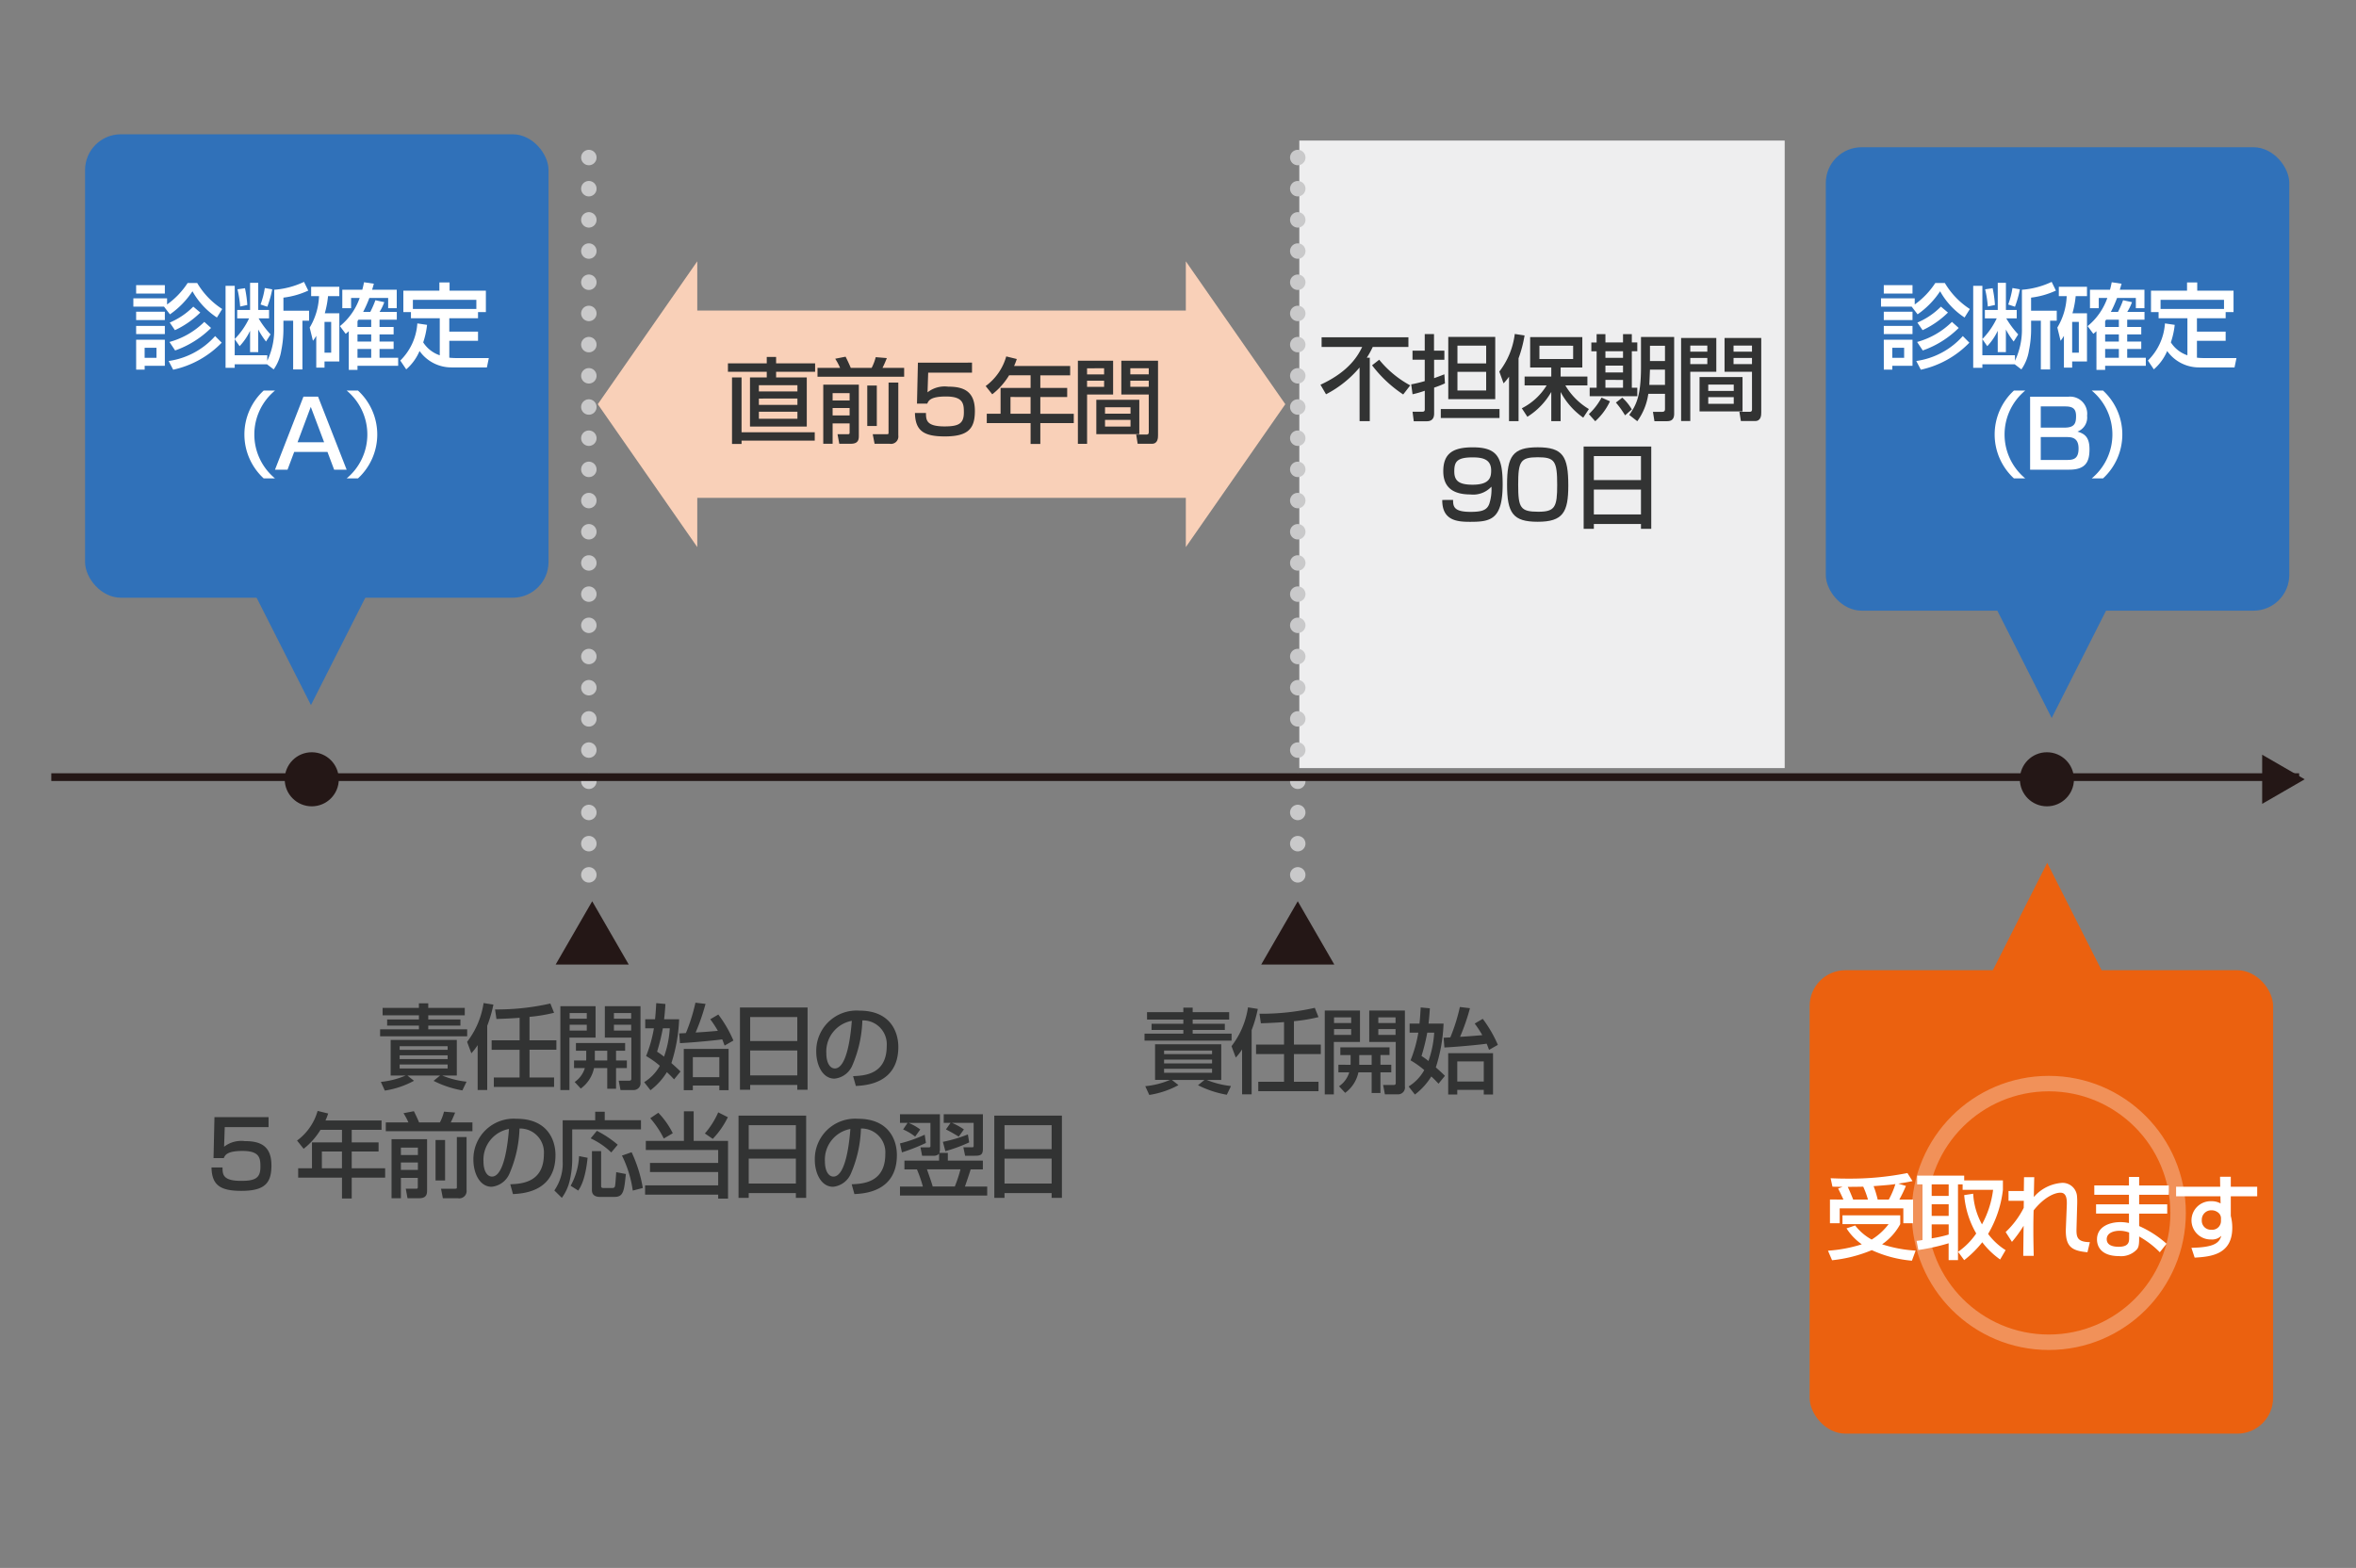
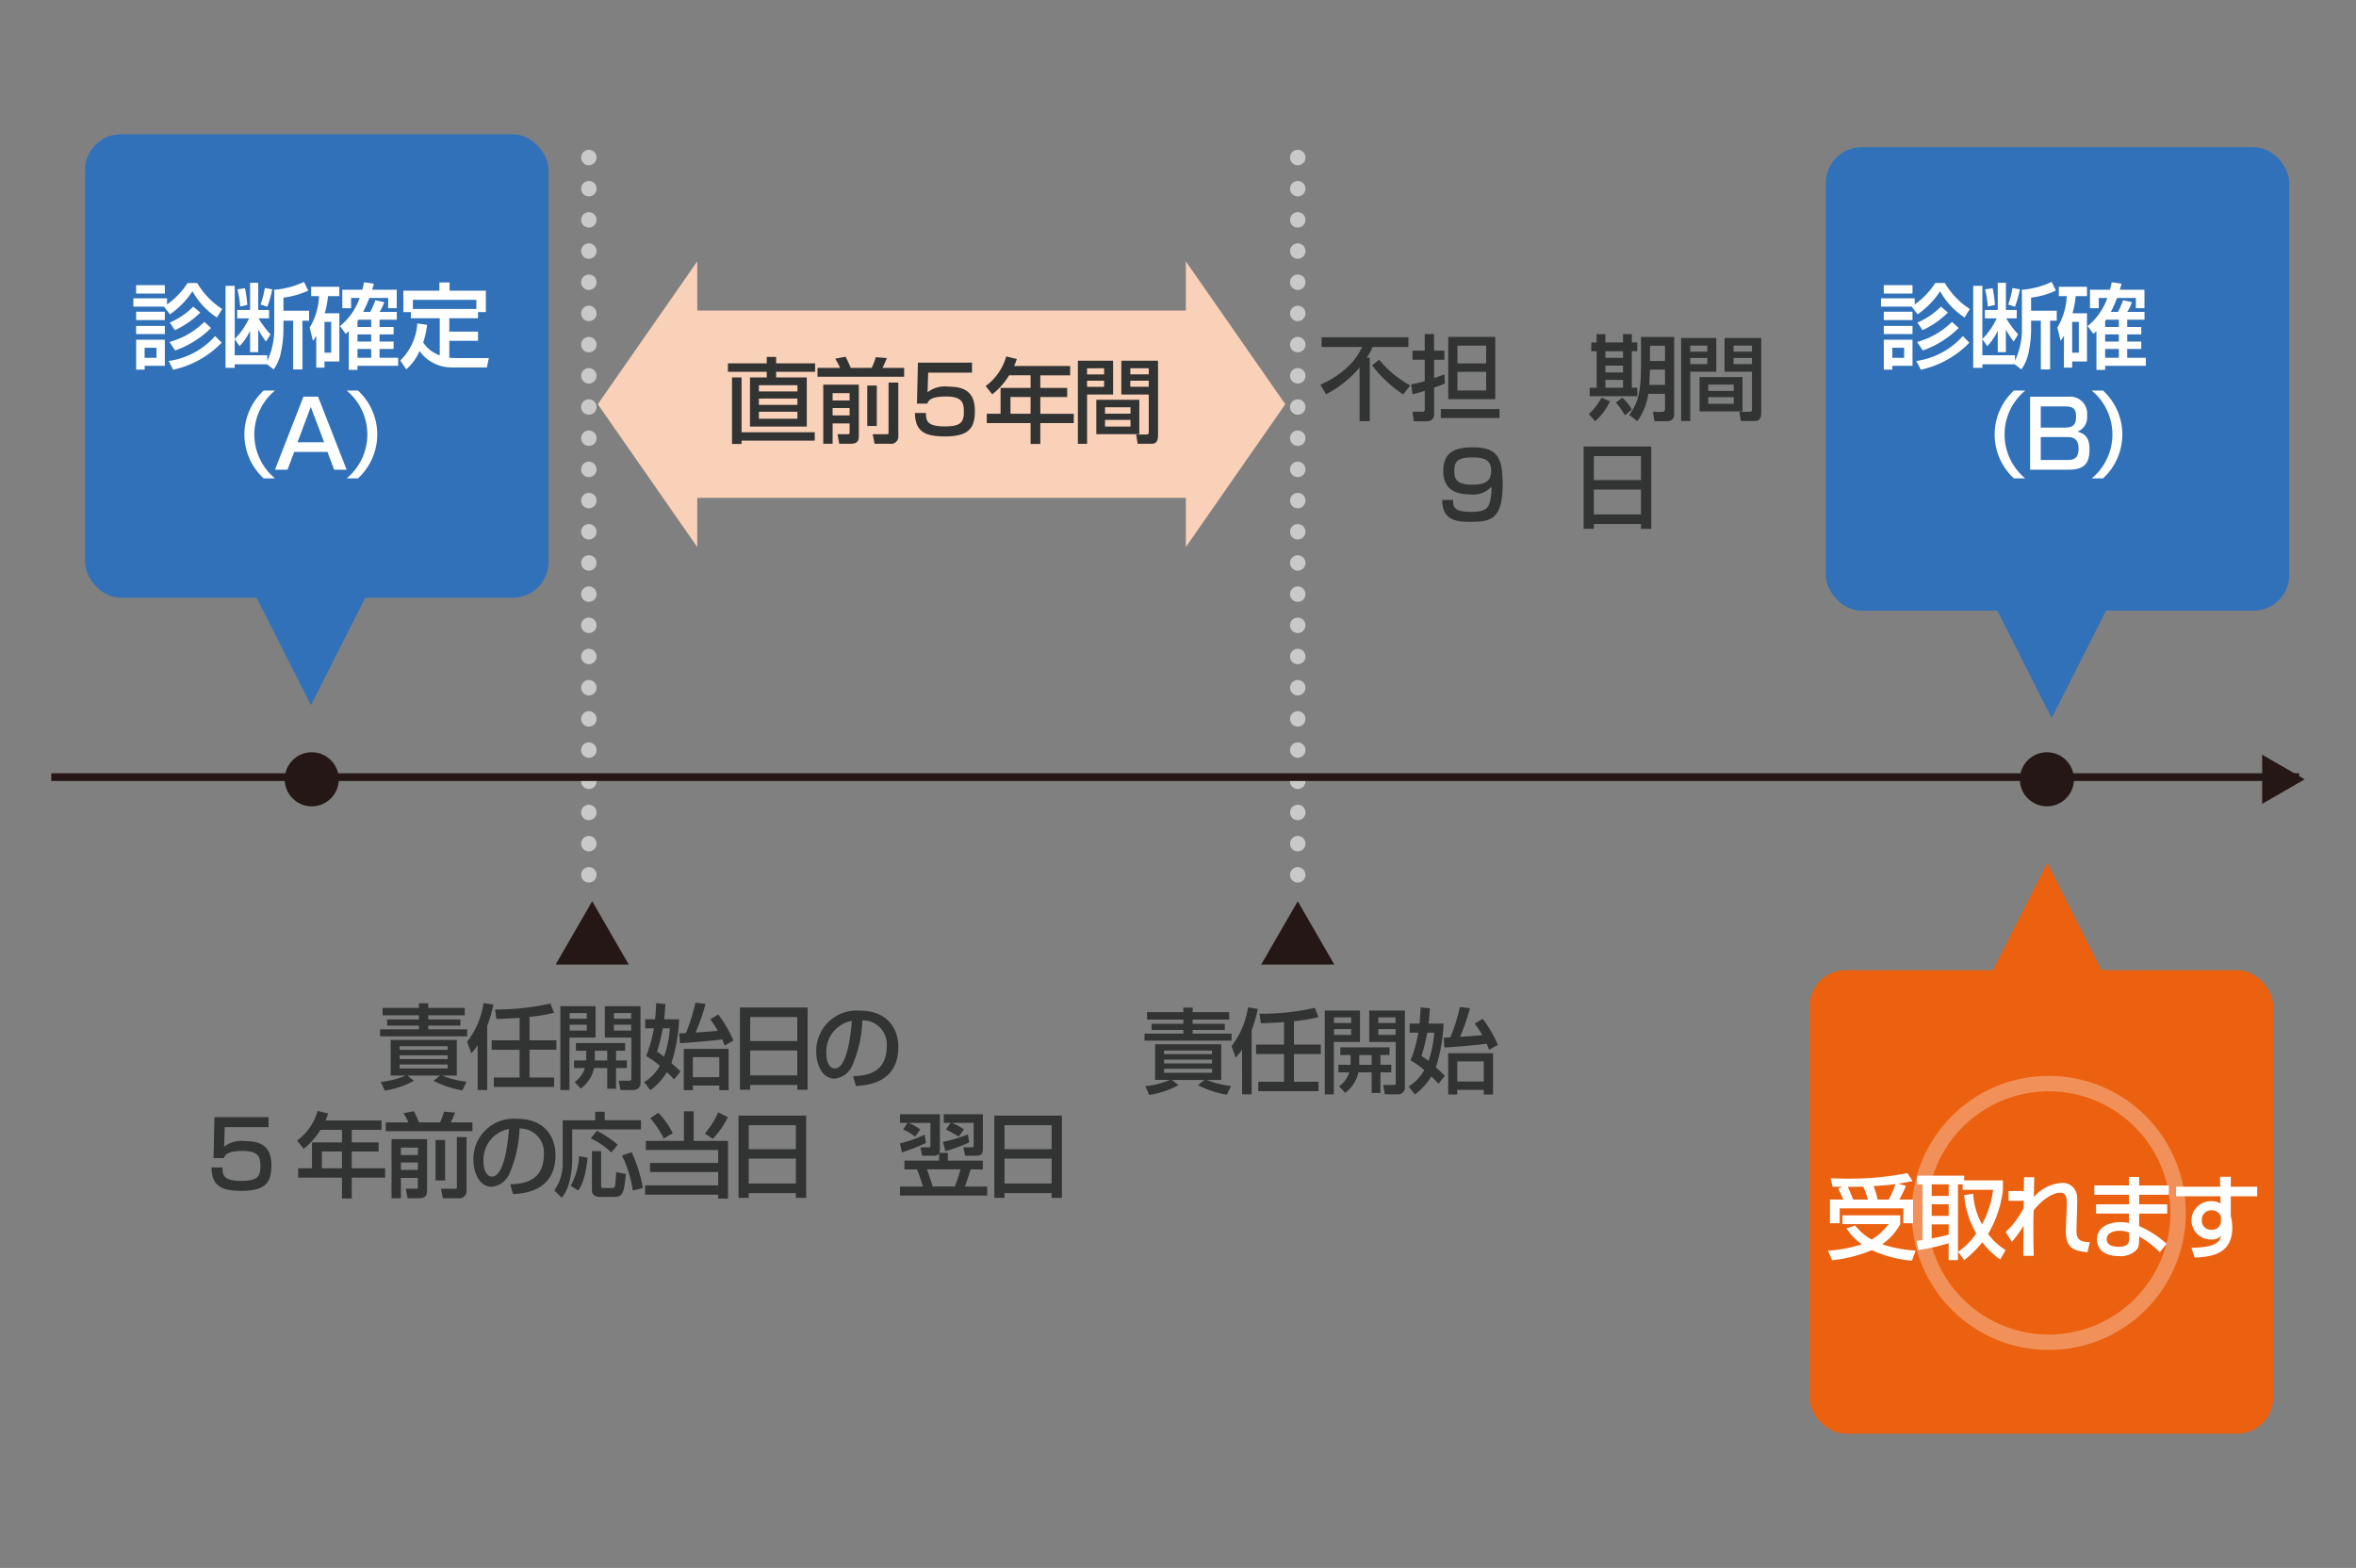
<svg xmlns="http://www.w3.org/2000/svg" viewBox="0 0 305 203">
  <rect x="0" y="0" width="305" height="203" fill="#808080" stroke="none" />
  <defs>
    <style>.cls-1,.cls-7,.cls-8,.cls-9{fill:none;}.cls-2{fill:#323333;}.cls-3{fill:#241716;}.cls-4{fill:#eeeeef;}.cls-5{fill:#3071b9;}.cls-6{fill:#eb610f;}.cls-7{stroke:#f19159;stroke-miterlimit:10;}.cls-7,.cls-8,.cls-9{stroke-width:2px;}.cls-8,.cls-9{stroke:#c9c9ca;stroke-linecap:round;stroke-linejoin:round;}.cls-9{stroke-dasharray:0 4.038;}.cls-10{fill:#fff;}.cls-11{fill:#f9d0b8;}</style>
  </defs>
  <g id="透明背景">
    <rect class="cls-1" width="305" height="203" />
  </g>
  <g id="レイヤー_3" data-name="レイヤー 3">
    <path class="cls-2" d="M49.53,130.488h4.7V129.9h1.211v.588h4.725v.96H55.443v.539h4.162v.8H55.443v.479H60.48v.9H49.207v-.9h5.025v-.479H50.118v-.8h4.114v-.539h-4.7Zm-.227,9.583a10.66,10.66,0,0,0,3.2-.817H50.574v-4.617h8.563v4.617H57.254a11.66,11.66,0,0,0,3.142.792l-.539,1.128a13.244,13.244,0,0,1-3.73-1.236l.839-.684H52.745l.851.672a11.522,11.522,0,0,1-3.778,1.272Zm2.434-4.617v.466H57.95v-.466Zm0,1.174v.492H57.95v-.492Zm0,1.188v.516H57.95v-.516Z" />
    <path class="cls-2" d="M61.835,135.309a7.09,7.09,0,0,1-.815,1.056l-.552-1.476a10.829,10.829,0,0,0,2.135-5.025l1.271.2a16.825,16.825,0,0,1-.8,2.747v8.311H61.835Zm5.433-3.538c-.732.06-1.56.108-3,.155l-.18-1.234a31.379,31.379,0,0,0,7.16-.768l.479,1.2a20.982,20.982,0,0,1-3.178.527v3.035h3.478v1.223H68.551V139.5h3.178v1.223h-7.8V139.5h3.334v-3.586H63.646v-1.223h3.622Z" />
    <path class="cls-2" d="M72.544,130.272H77.1v4.066H73.719v6.788H72.544Zm1.2.887v.732h2.219v-.732Zm0,1.511v.756h2.219v-.756Zm2.135,4.629a1.347,1.347,0,0,0,.012-.214v-1.044H74.559v-1h6.368v1H79.752V137.3h1.4v.985h-1.4v2.674H78.613v-2.674H76.9a4.388,4.388,0,0,1-1.714,2.65l-.792-.851a3.358,3.358,0,0,0,1.319-1.8h-1.4V137.3Zm2.735,0v-1.258H77.006V137.3Zm-.312-7.027h4.617v9.834a.888.888,0,0,1-.9,1.02H80.328l-.228-1.211h1.343c.2,0,.288-.073.288-.241v-5.336H78.3Zm1.175.887v.732h2.231v-.732Zm0,1.511v.756h2.231v-.756Z" />
    <path class="cls-2" d="M84.8,131.963c.048-.468.095-.96.156-2.087l1.187.108c-.036.636-.084,1.224-.168,1.979h1.943a21.049,21.049,0,0,1-1,5.672c.66.588.888.805,1.176,1.092l-.828,1.02c-.288-.3-.54-.577-.935-.936a8.567,8.567,0,0,1-2.123,2.339l-.816-1.044a5.793,5.793,0,0,0,2.027-2.122,11.424,11.424,0,0,0-1.775-1.259,17.213,17.213,0,0,0,1.008-3.587H83.529v-1.175Zm1.007,1.175a25.726,25.726,0,0,1-.744,3.023,8.63,8.63,0,0,1,.9.647,13.311,13.311,0,0,0,.744-3.67Zm2.123.659c.18-.011.7-.035.863-.046a23.238,23.238,0,0,0,1.236-3.934l1.307.155a27.226,27.226,0,0,1-1.283,3.706c1.007-.06,1.187-.072,2.878-.217a13.744,13.744,0,0,0-.983-1.5l1.043-.611a16,16,0,0,1,1.955,3.369l-1.139.649c-.1-.252-.168-.481-.312-.805-1,.156-4.246.444-5.469.492Zm6.392,2v5.349h-1.2v-.6h-3.43v.6H88.519V135.8Zm-4.629,1.067v2.6h3.43v-2.6Z" />
    <path class="cls-2" d="M95.792,130.44h8.754v10.65h-1.331v-.624h-6.1v.624H95.792Zm7.423,1.235h-6.1v3.107h6.1Zm0,4.329h-6.1v3.227h6.1Z" />
    <path class="cls-2" d="M110.439,139.327c1.428-.06,4.354-.192,4.354-3.91a3.088,3.088,0,0,0-3.154-3.31,15.876,15.876,0,0,1-1.307,5.853,2.815,2.815,0,0,1-2.3,1.691c-1.571,0-2.362-1.8-2.362-3.479a5.218,5.218,0,0,1,5.6-5.324c3.982,0,5.025,2.735,5.025,4.7,0,4.762-4.257,4.989-5.5,5.049Zm-3.465-2.975c0,1.3.5,1.98,1.1,1.98,1.607,0,2.075-4.486,2.2-6.165A4.037,4.037,0,0,0,106.974,136.352Z" />
    <path class="cls-2" d="M34.767,144.631v1.295H29.094l-.084,2.543a3.614,3.614,0,0,1,2.675-.731c1.895,0,3.454.516,3.454,3.142,0,2.231-.792,3.3-3.886,3.3-2.734,0-3.826-.731-3.874-3.034h1.427c.012.888.012,1.739,2.4,1.739,1.823,0,2.507-.347,2.507-1.81,0-1.115-.072-2.064-2.315-2.064-1.943,0-2.255.5-2.423.923H27.643l.12-5.3Z" />
    <path class="cls-2" d="M41.49,146.275a9.04,9.04,0,0,1-2.183,2.458l-.851-1.066a7.187,7.187,0,0,0,2.662-3.838l1.367.336a8.653,8.653,0,0,1-.348.9h7.257v1.212H45.532v1.631H49.01v1.175H45.532v2.171h4.329v1.211H45.532v2.7h-1.26v-2.7H38.6v-1.211h1.787v-3.346h3.886v-1.631Zm.179,2.806v2.171h2.6v-2.171Z" />
    <path class="cls-2" d="M49.944,145.315h2.927a8.259,8.259,0,0,0-.636-1.188l1.343-.263c.18.347.516,1.055.672,1.451h2.7a6.338,6.338,0,0,0,.528-1.391l1.439.12a13.59,13.59,0,0,1-.563,1.271h2.806v1.14H49.944Zm.744,2.172h4.6v6.548c0,.479,0,1.1-1.031,1.1h-1.5l-.228-1.234h1.271c.228,0,.288,0,.288-.24V152.5H51.9v2.637H50.688Zm1.211,1.091v.96h2.2v-.96Zm0,1.93v.959h2.2v-.959Zm4.486,2.327v-5.241H57.62v5.241Zm2.758-5.624H60.4v6.86a.952.952,0,0,1-1.115,1.066H57.332l-.24-1.234h1.823c.084,0,.228,0,.228-.133Z" />
    <path class="cls-2" d="M66.056,153.327c1.427-.06,4.354-.192,4.354-3.91a3.089,3.089,0,0,0-3.155-3.31,15.876,15.876,0,0,1-1.307,5.853,2.813,2.813,0,0,1-2.3,1.691c-1.571,0-2.362-1.8-2.362-3.479a5.218,5.218,0,0,1,5.6-5.324c3.982,0,5.026,2.735,5.026,4.7,0,4.762-4.258,4.989-5.505,5.049Zm-3.466-2.975c0,1.3.5,1.98,1.1,1.98,1.607,0,2.075-4.486,2.2-6.165A4.037,4.037,0,0,0,62.59,150.352Z" />
    <path class="cls-2" d="M77.053,143.936h1.235v1.1h4.69v1.187h-8.9v4.041a12.345,12.345,0,0,1-.312,2.543,6.159,6.159,0,0,1-1.032,2.279l-.971-.96a6.107,6.107,0,0,0,1.079-3.778V145.04h4.21Zm-.984,5.961c-.276,2.687-.851,3.718-1.211,4.246l-.983-.624a8.8,8.8,0,0,0,1.091-3.838Zm1.2-3.49a13.626,13.626,0,0,1,2.7,1.8l-.839,1a9.706,9.706,0,0,0-2.663-1.824Zm-.636,2.627H77.82v4.5c0,.276.144.276.372.276h1.044c.287,0,.347-.108.384-.263.047-.217.095-.924.155-1.788l1.247.24c-.227,2.218-.311,2.962-1.462,2.962H77.628c-.347,0-1-.108-1-.864Zm5.133.143a18.028,18.028,0,0,1,1.451,4.63l-1.3.336a14.84,14.84,0,0,0-1.4-4.534Z" />
    <path class="cls-2" d="M88.536,143.876H89.8v3.837h4.449v7.473H92.973v-.516H83.51v-1.2h9.463v-1.727H84.146v-1.175h8.827v-1.68H83.606v-1.176h4.93Zm-3.311.192a10.648,10.648,0,0,1,1.871,2.651l-1.163.684a12.291,12.291,0,0,0-1.751-2.627Zm9,.575a10.914,10.914,0,0,1-1.954,2.807l-1.02-.7a10.749,10.749,0,0,0,1.727-2.734Z" />
    <path class="cls-2" d="M95.607,144.44h8.755v10.65h-1.331v-.624H96.926v.624H95.607Zm7.424,1.235H96.926v3.107h6.105Zm0,4.329H96.926v3.227h6.105Z" />
-     <path class="cls-2" d="M110.256,153.327c1.427-.06,4.353-.192,4.353-3.91a3.089,3.089,0,0,0-3.154-3.31,15.856,15.856,0,0,1-1.308,5.853,2.811,2.811,0,0,1-2.3,1.691c-1.571,0-2.363-1.8-2.363-3.479a5.219,5.219,0,0,1,5.6-5.324c3.982,0,5.025,2.735,5.025,4.7,0,4.762-4.257,4.989-5.5,5.049Zm-3.466-2.975c0,1.3.5,1.98,1.1,1.98,1.607,0,2.075-4.486,2.195-6.165A4.037,4.037,0,0,0,106.79,150.352Z" />
    <path class="cls-2" d="M117.493,145.376h-.984V144.26h5.169v4.486a1.464,1.464,0,0,1-.072.515h1.1v1h4.533v1.14H125.66c-.2.648-.576,1.751-.743,2.219H127.8v1.163H116.509v-1.163h2.963a17.1,17.1,0,0,0-.768-2.219h-1.619v-1.14h4.485v-.911a.652.652,0,0,1-.287.216,1.034,1.034,0,0,1-.408.072h-1.5l-.215-1.091H120.2c.24,0,.252-.037.252-.241v-2.925h-2.83a6.706,6.706,0,0,1,1.511.851l-.66.924a6.732,6.732,0,0,0-1.559-.924Zm2.374,2.6a24.622,24.622,0,0,1-3.106,1.224l-.252-1.164a16.814,16.814,0,0,0,3.2-1.127Zm3.742,5.637a17.907,17.907,0,0,0,.732-2.219H120c.515,1.476.575,1.632.743,2.219Zm1.859-5.709a20.481,20.481,0,0,1-3.082,1.139l-.324-1.21a18.762,18.762,0,0,0,3.238-.96Zm-1.355-.743c-.432-.276-1.151-.684-1.655-.936l.6-.851h-.888V144.26h5.073v4.473c0,.805-.324.9-1.067.9H124.94l-.227-1.091h1.079c.18,0,.252,0,.252-.216v-2.95h-2.807a8.4,8.4,0,0,1,1.548.851Z" />
    <path class="cls-2" d="M128.717,144.44h8.755v10.65h-1.331v-.624h-6.1v.624h-1.32Zm7.424,1.235h-6.1v3.107h6.1Zm0,4.329h-6.1v3.227h6.1Z" />
    <path class="cls-2" d="M148.49,131.045h4.7v-.587H154.4v.587h4.725v.96H154.4v.54h4.162v.8H154.4v.481h5.037v.9H148.167v-.9h5.025v-.481h-4.114v-.8h4.114v-.54h-4.7Zm-.227,9.583a10.638,10.638,0,0,0,3.2-.815h-1.931V135.2H158.1v4.617h-1.883a11.663,11.663,0,0,0,3.142.791l-.539,1.128a13.239,13.239,0,0,1-3.73-1.235l.839-.684h-4.221l.851.672a11.551,11.551,0,0,1-3.778,1.271Zm2.434-4.617v.468h6.213v-.468Zm0,1.175v.492h6.213v-.492Zm0,1.188v.515h6.213v-.515Z" />
    <path class="cls-2" d="M160.795,135.868a6.913,6.913,0,0,1-.816,1.054l-.551-1.474a10.826,10.826,0,0,0,2.134-5.026l1.271.2a16.676,16.676,0,0,1-.8,2.747v8.311h-1.235Zm5.433-3.539c-.732.06-1.56.108-3,.156l-.179-1.234a31.486,31.486,0,0,0,7.159-.768l.48,1.2a20.934,20.934,0,0,1-3.178.528v3.034h3.478v1.223h-3.478v3.586h3.178v1.223h-7.795v-1.223h3.334v-3.586h-3.622v-1.223h3.622Z" />
    <path class="cls-2" d="M171.5,130.831h4.558V134.9h-3.383v6.788H171.5Zm1.2.886v.733h2.219v-.733Zm0,1.512v.756h2.219v-.756Zm2.135,4.629a1.378,1.378,0,0,0,.012-.216V136.6h-1.331V135.6h6.368v.994h-1.175v1.26h1.4v.984h-1.4v2.674h-1.139v-2.674h-1.716a4.39,4.39,0,0,1-1.714,2.651l-.792-.852a3.354,3.354,0,0,0,1.319-1.8h-1.4v-.984Zm2.735,0V136.6h-1.607v1.26Zm-.312-7.027h4.617v9.834a.888.888,0,0,1-.9,1.019h-1.691l-.228-1.211H180.4c.2,0,.288-.072.288-.24V134.9h-3.43Zm1.175.886v.733h2.231v-.733Zm0,1.512v.756h2.231v-.756Z" />
    <path class="cls-2" d="M183.761,132.521c.048-.468.095-.96.156-2.087l1.187.108c-.036.636-.084,1.224-.168,1.979h1.943a21.067,21.067,0,0,1-1,5.673c.66.588.888.8,1.176,1.092l-.828,1.019c-.288-.3-.54-.576-.935-.935a8.56,8.56,0,0,1-2.123,2.338l-.816-1.043a5.79,5.79,0,0,0,2.027-2.123,11.575,11.575,0,0,0-1.775-1.259,17.2,17.2,0,0,0,1.008-3.587h-1.128v-1.175Zm1.007,1.175a25.726,25.726,0,0,1-.744,3.023,8.478,8.478,0,0,1,.9.647,13.294,13.294,0,0,0,.743-3.67Zm2.123.66c.18-.012.7-.035.863-.048a23.2,23.2,0,0,0,1.236-3.933l1.307.155a27.269,27.269,0,0,1-1.283,3.707c1.007-.061,1.187-.072,2.878-.217a13.706,13.706,0,0,0-.983-1.5l1.043-.611a15.957,15.957,0,0,1,1.955,3.37l-1.139.647c-.1-.252-.168-.479-.312-.8-1,.156-4.246.443-5.469.492Zm6.392,2v5.349h-1.2v-.6h-3.43v.6h-1.175v-5.349Zm-4.629,1.067v2.6h3.43v-2.6Z" />
    <polygon class="cls-3" points="168.003 116.684 163.272 124.878 172.734 124.878 168.003 116.684" />
    <polygon class="cls-3" points="76.664 116.684 71.933 124.878 81.395 124.878 76.664 116.684" />
-     <rect class="cls-4" x="168.204" y="18.199" width="62.836" height="81.246" />
    <path class="cls-2" d="M176.005,47.581a14.186,14.186,0,0,1-4.341,3.465l-.72-1.235c3.826-1.764,4.917-3.91,5.4-4.893h-5.253V43.67h11.238v1.248h-4.618a10.78,10.78,0,0,1-.768,1.391h.384v8.215h-1.319Zm2.543-1.008a13.319,13.319,0,0,0,4.017,3.322l-.911,1.176a16.345,16.345,0,0,1-4.03-3.778Z" />
    <path class="cls-2" d="M182.691,49.763a17.324,17.324,0,0,0,1.751-.42v-2.77h-1.583V45.4h1.583V43.251h1.2V45.4h1.343v1.176h-1.331V48.96c.876-.313,1.032-.384,1.331-.5l.073,1.175a14.018,14.018,0,0,1-1.4.551v3.276c0,.323,0,1.079-.959,1.079h-1.679l-.156-1.236h1.271c.216,0,.312-.095.312-.275V50.59a13.538,13.538,0,0,1-1.583.456Zm11.43,3.191v1.163h-7.6V52.954Zm-.552-9.331v8.059h-6.081V43.623Zm-4.893,1.128v2.3h3.718v-2.3Zm0,3.393v2.411h3.718V48.144Z" />
-     <path class="cls-2" d="M195.355,48.768a6.752,6.752,0,0,1-.708.863l-.551-1.523a9.908,9.908,0,0,0,2-4.869l1.271.191a16.679,16.679,0,0,1-.78,2.963v8.131h-1.235Zm1.655,4.09a7.973,7.973,0,0,0,3.214-2.963H197.37v-1.14h3.454V47.581h-2.735V43.647h6.753v3.934h-2.807v1.174H205.5V49.9h-2.854a8.72,8.72,0,0,0,3.046,3.059l-.732,1.115a9.526,9.526,0,0,1-2.926-3.322v3.777h-1.211V50.747a9.13,9.13,0,0,1-3.095,3.214Zm2.279-8.1v1.727h4.365V44.762Z" />
    <path class="cls-2" d="M208.421,51.958a8.051,8.051,0,0,1-1.907,2.579l-.827-.924a8.208,8.208,0,0,0,1.643-2.135Zm-1.727-8.7h1.139v1.08h2.279v-1.08h1.139v1.08h.708v1.139h-.708V50.2h.708v1.1h-6.165V50.2h.9V45.481h-.684V44.342h.684Zm1.139,2.219v.852h2.279v-.852Zm0,1.859v.888h2.279V47.34Zm0,1.848V50.2h2.279V49.188Zm2.183,2.3a6.25,6.25,0,0,1,1.235,1.522l-.876.768a11.879,11.879,0,0,0-1.187-1.655Zm5.529-.5h-2.159a7.926,7.926,0,0,1-1.427,3.55l-1.043-.816c.851-1.2,1.522-2.339,1.522-6.189v-3.9h4.294v9.943c0,.96-.648.96-1.019.96h-1.535l-.192-1.212h1.175c.276,0,.384-.1.384-.36ZM213.6,47.856l-.084,1.979h2.027V47.856Zm0-3.094v1.979h1.943V44.762Z" />
    <path class="cls-2" d="M217.631,43.754h4.557v4.377h-3.37v6.381h-1.187Zm1.187.984v.792h2.207v-.792Zm0,1.606v.793h2.207v-.793Zm6.765,2.471v4.45h-5.565v-4.45Zm-4.438.973v.827h3.3v-.827Zm0,1.631v.863h3.3v-.863Zm5.661-3.288h-3.551V43.754h4.75v9.631c0,.336,0,1.127-.8,1.127h-1.835l-.193-1.2h1.356c.144,0,.276-.048.276-.287Zm-2.387-3.393v.792h2.387v-.792Zm0,1.606v.793h2.387v-.793Z" />
    <path class="cls-2" d="M188.111,64.723c0,.863.1,1.547,2.255,1.547,1.475,0,2.134-.217,2.434-1.044a6.043,6.043,0,0,0,.276-2.219,3.212,3.212,0,0,1-2.734,1.008c-2.063,0-3.5-.78-3.5-3,0-2.349,1.307-3.1,3.813-3.1,3.143,0,3.874,1.247,3.874,4.8,0,4.557-1.571,4.845-4.185,4.845-1.643,0-3.658-.12-3.634-2.83Zm4.929-3.814c0-1.512-1.211-1.692-2.411-1.692-2.062,0-2.362.6-2.362,1.824s.624,1.714,2.375,1.714C192.884,62.755,193.04,61.76,193.04,60.909Z" />
-     <path class="cls-2" d="M203.027,62.864c0,3.454-.684,4.689-3.958,4.689-3.214,0-3.969-1.115-3.969-4.822,0-3.682.743-4.82,3.969-4.82C202.343,57.911,203.027,59.086,203.027,62.864Zm-6.488-.109c0,2.988.275,3.5,2.614,3.5,2.159,0,2.435-.624,2.435-3.455,0-3.142-.324-3.6-2.531-3.6C196.827,59.206,196.539,59.733,196.539,62.755Z" />
    <path class="cls-2" d="M205.011,57.815h8.755V68.464h-1.331V67.84h-6.1v.624h-1.319Zm7.424,1.234h-6.1v3.107h6.1Zm0,4.33h-6.1v3.227h6.1Z" />
    <circle class="cls-3" cx="40.359" cy="100.894" r="3.5" />
    <rect class="cls-5" x="11.012" y="17.386" width="60" height="60" rx="4.629" />
    <polygon class="cls-5" points="40.255 91.286 50.884 70.286 29.626 70.286 40.255 91.286" />
    <rect class="cls-5" x="236.362" y="19.063" width="60" height="60" rx="4.629" />
    <polygon class="cls-5" points="265.605 92.963 276.234 71.963 254.976 71.963 265.605 92.963" />
    <circle class="cls-3" cx="264.987" cy="100.894" r="3.5" />
    <rect class="cls-6" x="234.268" y="125.614" width="60" height="60" rx="4.629" />
    <polygon class="cls-6" points="265.025 111.714 254.396 132.714 275.654 132.714 265.025 111.714" />
    <circle class="cls-7" cx="265.228" cy="157.036" r="16.744" />
    <line class="cls-8" x1="76.23" y1="113.264" x2="76.23" y2="113.264" />
    <line class="cls-9" x1="76.23" y1="109.226" x2="76.23" y2="22.414" />
    <line class="cls-8" x1="76.23" y1="20.395" x2="76.23" y2="20.395" />
    <line class="cls-8" x1="168.003" y1="113.264" x2="168.003" y2="113.264" />
    <line class="cls-9" x1="168.003" y1="109.226" x2="168.003" y2="22.414" />
    <line class="cls-8" x1="168.003" y1="20.395" x2="168.003" y2="20.395" />
    <path class="cls-10" d="M21.233,39.7H17.264V38.629h4.365v.791a10.336,10.336,0,0,0,2.663-2.782h1.235a10.13,10.13,0,0,0,3.239,3.37l-.684,1.1a9.67,9.67,0,0,1-3.166-3.4A10.983,10.983,0,0,1,22,40.7Zm-3.609-2.781h3.717v1.09H17.624Zm0,3.441h3.717v1.08H17.624Zm0,1.835h3.717v1.056H17.624Zm0,1.787h3.717V47.36H18.727v.5h-1.1Zm1.1,1.044v1.3h1.535v-1.3Zm9.979-.66a12.389,12.389,0,0,1-6.285,3.5l-.588-1.127a9.928,9.928,0,0,0,6.021-3.227Zm-1.38-1.906a12.463,12.463,0,0,1-4.653,2.914l-.732-1.1a10.255,10.255,0,0,0,4.51-2.6Zm-1.391-1.993a11.723,11.723,0,0,1-3.286,2.28l-.672-.984A9.537,9.537,0,0,0,25.023,39.7Z" />
    <path class="cls-10" d="M35.505,37.514a10.821,10.821,0,0,0,3.85-1.019l.551,1.127a10.733,10.733,0,0,1-3.214.912v1.69h3.323v1.3h-.864v6.309h-1.2V41.52h-1.26v.947a13.988,13.988,0,0,1-.275,2.9,5.8,5.8,0,0,1-.984,2.459l-.864-.66H30.384v.455H29.2V37.01h1.188v6.884a9.838,9.838,0,0,0,1.859-2.675H30.708V40.128h1.667V36.614H33.43v3.514h1.4v1.091H33.478a11.776,11.776,0,0,0,1.547,2.075l-.587.924a10.4,10.4,0,0,1-1.008-1.559v2.927H32.375V42.827a7.729,7.729,0,0,1-1.355,1.991l-.636-.911v2.086H34.6v.719a9.38,9.38,0,0,0,.9-4.233Zm-3.79-.2a15.118,15.118,0,0,1,.3,2.171l-.924.2a14.689,14.689,0,0,0-.347-2.23Zm3.526.144a13.467,13.467,0,0,1-.636,2.255l-.875-.289a11.152,11.152,0,0,0,.552-2.134Z" />
    <path class="cls-10" d="M40.943,43.475a4.588,4.588,0,0,1-.432.647l-.42-1.715A8.458,8.458,0,0,0,41.3,38.341h-1.02V37.129h3.646v1.212H42.466a12.294,12.294,0,0,1-.42,2.219h1.883V46.8H42.01v.8H40.943Zm1.067-1.8v3.982h.864V41.675Zm3.142,1.2c-.095.1-.155.143-.4.348l-.744-1a8.2,8.2,0,0,0,2.555-3.646H45.452V39.9H44.313V37.514H46.9c.1-.347.144-.576.228-.971l1.272.191c-.049.168-.156.552-.228.78h3.19V39.9H50.25v-1.32H47.815a16.049,16.049,0,0,1-.8,1.8h.924a12.781,12.781,0,0,0,.66-1.51l1.151.251a6.585,6.585,0,0,1-.612,1.259h2.231v1.007H49.134v.948h1.823v.959H49.134v.924h1.823v.959H49.134v1.14h2.411V47.36H46.28v.528H45.152Zm1.128-.54h1.775v-.948H46.412c-.048.073-.084.12-.132.193Zm0,.959v.924h1.775v-.924Zm0,1.883v1.14h1.775v-1.14Z" />
    <path class="cls-10" d="M55.286,42.059a10.6,10.6,0,0,1-.5,2.268A4.1,4.1,0,0,0,56.93,46V41.2H53.2v-.791h-.984V37.633h4.665V36.567H58.2v1.066h4.7v2.772H61.883V41.2H58.165v1.738h3.718v1.188H58.165v2.183a7.822,7.822,0,0,0,.8.048h4.318l-.252,1.211H58.44a5.04,5.04,0,0,1-4.125-2.122,6.52,6.52,0,0,1-1.727,2.374l-.768-1.14a7.424,7.424,0,0,0,2.207-4.808ZM61.667,40V38.821H53.451V40Z" />
    <path class="cls-10" d="M35.6,50.567a7.377,7.377,0,0,0,0,11.369H34.135a7.723,7.723,0,0,1,0-11.369Z" />
    <path class="cls-10" d="M44.875,60.809H43.256l-.864-2.3H38.086l-.863,2.3H35.6l3.682-9.451h1.895Zm-6.356-3.551H41.96l-1.727-4.581Z" />
    <path class="cls-10" d="M44.88,61.936a7.379,7.379,0,0,0,0-11.369h1.463a7.723,7.723,0,0,1,0,11.369Z" />
    <path class="cls-10" d="M240.164,158.663a6.915,6.915,0,0,0,2.134,1.822,7.858,7.858,0,0,0,2.195-2h-5.972v-1.14H246v1.14a7.519,7.519,0,0,1-2.35,2.614,17.268,17.268,0,0,0,4.341.816l-.479,1.306a15.554,15.554,0,0,1-5.194-1.367,18.036,18.036,0,0,1-5.145,1.308l-.528-1.236a18.494,18.494,0,0,0,4.378-.827,7.294,7.294,0,0,1-1.979-2.063Zm-1.523-3.359c-.157-.36-.492-1.055-.684-1.427l.576-.216c-.516-.012-.972-.012-1.308-.024l-.24-1.092c.648.025,1.248.049,2.183.049a37.822,37.822,0,0,0,7.76-.72l.659,1.044c-.539.108-1.067.215-1.835.323l.984.3a19.106,19.106,0,0,1-.852,1.762h1.776v3.071H246.4v-1.931h-8.239v1.931H236.9V155.3Zm3.178,0a11.43,11.43,0,0,0-.612-1.667c-.42.012-1.151.024-2,.024.252.54.48,1.091.7,1.643Zm2.7,0a10.91,10.91,0,0,0,.852-2c-.732.1-.936.12-2.819.264a13.58,13.58,0,0,1,.528,1.739Z" />
    <path class="cls-10" d="M255.442,154.549a9.208,9.208,0,0,0,1.14,3.969,12.591,12.591,0,0,0,1.439-4.473h-3.946v-.708h-.6v9.811h-1.212v-2.183a27.151,27.151,0,0,1-3.922.875l-.228-1.187a7.4,7.4,0,0,0,.768-.108v-7.208h-.695V152.21h6.092v.612h5.013v1.223a14.423,14.423,0,0,1-1.918,5.709,8.36,8.36,0,0,0,2.266,2.1l-.707,1.212a10.566,10.566,0,0,1-2.315-2.231,13.7,13.7,0,0,1-2.339,2.315l-.792-1.079a9.226,9.226,0,0,0,2.351-2.375,11.8,11.8,0,0,1-1.559-4.965Zm-5.373-1.212v1.5h2.2v-1.5Zm0,2.58v1.5h2.2v-1.5Zm2.2,2.6h-2.2v1.812a16.809,16.809,0,0,0,2.2-.492Z" />
    <path class="cls-10" d="M263.351,152.414c-.012.12-.012.36-.06,2.567a5.294,5.294,0,0,1,3.658-1.836,1.873,1.873,0,0,1,1.931,1.68,9.194,9.194,0,0,1,.024,1.115l-.084,3.047c-.036,1.175.06,1.81,1.727,1.834l-.312,1.307c-2-.192-2.89-.67-2.794-3.106l.12-3.01c.036-.912-.108-1.595-.828-1.595s-2.087.551-3.466,2.291c-.024.731-.036,1.462-.036,2.554,0,1.475.036,2.7.048,3.334h-1.355c0-.263.036-3.383.048-3.9a17.046,17.046,0,0,1-1.512,2.088l-.815-1.272a11.349,11.349,0,0,0,2.339-3.131l.012-.911h-1.979V154.2H262c0-.168.024-1.74.024-1.787Z" />
    <path class="cls-10" d="M275.607,153.481v-1.1h1.32v1.1h3.838v1.211h-3.838v1.236h3.634v1.2h-3.634v1.608a13.565,13.565,0,0,1,3.55,2.29l-.876,1.1a12.026,12.026,0,0,0-2.674-2.039v.241c0,.851-.073,1.128-.264,1.4a2.779,2.779,0,0,1-2.315.9c-2.41,0-2.878-1.319-2.878-2.159,0-1.679,1.667-2.242,3.022-2.242a5.055,5.055,0,0,1,1.115.119v-1.223H271.35v-1.2h4.257v-1.236h-4.485v-1.211Zm.024,6.093a3.55,3.55,0,0,0-1.223-.228c-.684,0-1.679.228-1.679,1.092,0,.8.827.982,1.547.982,1.355,0,1.355-.683,1.355-1.174Z" />
    <path class="cls-10" d="M287.4,152.354h1.391v1.295h3.418v1.235h-3.418v2.543a5.976,5.976,0,0,1,.192,1.523c0,3.49-2.783,3.754-4.87,3.875l-.42-1.272c2.975-.06,3.6-.636,3.874-1.559a1.684,1.684,0,0,1-1.319.479,2.478,2.478,0,1,1,.036-4.953,2.335,2.335,0,0,1,1.187.288l-.024-.924H281.71v-1.235h5.709Zm.12,5.481a.953.953,0,0,0-.241-.732,1.343,1.343,0,0,0-.971-.407,1.216,1.216,0,0,0-1.271,1.259,1.17,1.17,0,0,0,1.235,1.258,1.132,1.132,0,0,0,1.248-1.15Z" />
    <path class="cls-10" d="M247.479,39.7h-3.97V38.629h4.366v.791a10.351,10.351,0,0,0,2.663-2.782h1.235a10.129,10.129,0,0,0,3.238,3.37l-.683,1.1a9.675,9.675,0,0,1-3.167-3.4,10.978,10.978,0,0,1-2.914,2.987Zm-3.61-2.781h3.718v1.09h-3.718Zm0,3.441h3.718v1.08h-3.718Zm0,1.835h3.718v1.056h-3.718Zm0,1.787h3.718V47.36h-2.614v.5h-1.1Zm1.1,1.044v1.3h1.535v-1.3Zm9.978-.66a12.386,12.386,0,0,1-6.284,3.5l-.588-1.127A9.928,9.928,0,0,0,254.1,43.51Zm-1.379-1.906a12.459,12.459,0,0,1-4.654,2.914l-.731-1.1a10.244,10.244,0,0,0,4.509-2.6Zm-1.391-1.993a11.738,11.738,0,0,1-3.286,2.28l-.672-.984a9.537,9.537,0,0,0,3.046-2.063Z" />
    <path class="cls-10" d="M261.75,37.514a10.826,10.826,0,0,0,3.851-1.019l.551,1.127a10.741,10.741,0,0,1-3.214.912v1.69h3.322v1.3H265.4v6.309h-1.2V41.52h-1.259v.947a13.933,13.933,0,0,1-.276,2.9,5.815,5.815,0,0,1-.983,2.459l-.864-.66h-4.186v.455h-1.187V37.01h1.187v6.884a9.794,9.794,0,0,0,1.859-2.675h-1.535V40.128h1.667V36.614h1.056v3.514h1.4v1.091h-1.355a11.723,11.723,0,0,0,1.547,2.075l-.588.924a10.337,10.337,0,0,1-1.007-1.559v2.927H258.62V42.827a7.679,7.679,0,0,1-1.355,1.991l-.636-.911v2.086h4.222v.719a9.39,9.39,0,0,0,.9-4.233Zm-3.79-.2a15.118,15.118,0,0,1,.3,2.171l-.923.2a14.569,14.569,0,0,0-.348-2.23Zm3.527.144a13.57,13.57,0,0,1-.636,2.255l-.875-.289a11.254,11.254,0,0,0,.551-2.134Z" />
    <path class="cls-10" d="M267.188,43.475a4.511,4.511,0,0,1-.431.647l-.42-1.715a8.459,8.459,0,0,0,1.211-4.066h-1.019V37.129h3.646v1.212h-1.464a12.179,12.179,0,0,1-.419,2.219h1.883V46.8h-1.919v.8h-1.068Zm1.068-1.8v3.982h.863V41.675Zm3.142,1.2c-.1.1-.156.143-.4.348l-.743-1a8.19,8.19,0,0,0,2.554-3.646H271.7V39.9h-1.139V37.514h2.59c.1-.347.144-.576.228-.971l1.271.191c-.048.168-.156.552-.228.78h3.191V39.9H276.5v-1.32h-2.434a16.049,16.049,0,0,1-.8,1.8h.924a12.822,12.822,0,0,0,.659-1.51l1.152.251a6.585,6.585,0,0,1-.612,1.259h2.231v1.007H275.38v.948H277.2v.959H275.38v.924H277.2v.959H275.38v1.14h2.411V47.36h-5.266v.528H271.4Zm1.127-.54H274.3v-.948h-1.643c-.048.073-.084.12-.132.193Zm0,.959v.924H274.3v-.924Zm0,1.883v1.14H274.3v-1.14Z" />
-     <path class="cls-10" d="M281.532,42.059a10.56,10.56,0,0,1-.5,2.268A4.1,4.1,0,0,0,283.175,46V41.2h-3.73v-.791h-.984V37.633h4.666V36.567h1.319v1.066h4.7v2.772h-1.02V41.2h-3.717v1.738h3.717v1.188h-3.717v2.183a7.78,7.78,0,0,0,.8.048h4.318l-.252,1.211h-4.594a5.038,5.038,0,0,1-4.125-2.122,6.506,6.506,0,0,1-1.728,2.374l-.767-1.14a7.424,7.424,0,0,0,2.206-4.808ZM287.913,40V38.821H279.7V40Z" />
    <path class="cls-10" d="M262.18,50.567a7.377,7.377,0,0,0,0,11.369h-1.464a7.725,7.725,0,0,1,0-11.369Z" />
    <path class="cls-10" d="M267.8,51.358a2.209,2.209,0,0,1,2.387,2.471,1.944,1.944,0,0,1-1.247,2.05c.923.276,1.559.707,1.559,2.28s-.444,2.65-2.627,2.65h-5.061V51.358Zm-3.61,1.26v2.746h3.083c1.331,0,1.487-.612,1.487-1.487,0-1.007-.468-1.259-1.439-1.259Zm0,3.968v2.963h3.442c.876,0,1.452-.215,1.452-1.487,0-1.476-.984-1.476-1.62-1.476Z" />
    <path class="cls-10" d="M270.79,61.936a7.379,7.379,0,0,0,0-11.369h1.463a7.723,7.723,0,0,1,0,11.369Z" />
    <rect class="cls-11" x="90.111" y="40.206" width="65.174" height="24.25" />
    <path class="cls-2" d="M99.262,46.217h1.211v.827h5.049v1.091h-5.049v.733h3.97v6.356H97.091V48.868h2.171v-.733H94.236V47.044h5.026ZM96,55.967h9.474v1.08H96v.432H94.764V48.868H96Zm2.242-6.091v.8h4.989v-.8Zm0,1.726v.816h4.989V51.6Zm0,1.7v.912h4.989v-.912Z" />
    <path class="cls-2" d="M105.833,47.632h2.927a8.3,8.3,0,0,0-.636-1.187l1.343-.264c.18.348.516,1.056.672,1.451h2.7a6.338,6.338,0,0,0,.528-1.391l1.439.12a13.475,13.475,0,0,1-.563,1.271h2.806v1.14H105.833Zm.744,2.171h4.605v6.549c0,.479,0,1.1-1.031,1.1h-1.5l-.228-1.236H109.7c.228,0,.288,0,.288-.24V54.817h-2.2v2.638h-1.211Zm1.211,1.092v.959h2.2V50.9Zm0,1.93v.96h2.2v-.96Zm4.486,2.327V49.911h1.235v5.241Zm2.758-5.624h1.26v6.859a.953.953,0,0,1-1.116,1.068h-1.955l-.24-1.236H114.8c.084,0,.228,0,.228-.132Z" />
    <path class="cls-2" d="M125.833,46.949v1.3H120.16l-.084,2.543a3.611,3.611,0,0,1,2.674-.732c1.9,0,3.455.516,3.455,3.143,0,2.23-.792,3.3-3.886,3.3-2.735,0-3.826-.732-3.874-3.035h1.427c.012.887.012,1.739,2.4,1.739,1.823,0,2.507-.348,2.507-1.811,0-1.115-.072-2.062-2.315-2.062-1.943,0-2.255.5-2.423.923h-1.331l.12-5.3Z" />
    <path class="cls-2" d="M130.635,48.592a9.056,9.056,0,0,1-2.182,2.458l-.852-1.067a7.176,7.176,0,0,0,2.663-3.838l1.367.336a8.5,8.5,0,0,1-.348.9h7.256v1.212h-3.862v1.631h3.478V51.4h-3.478v2.171h4.33V54.78h-4.33v2.7h-1.26v-2.7h-5.672V53.569h1.787V50.223h3.885V48.592Zm.18,2.806v2.171h2.6V51.4Z" />
    <path class="cls-2" d="M139.54,46.7H144.1v4.378h-3.37v6.38H139.54Zm1.187.983v.791h2.207V47.68Zm0,1.608v.791h2.207v-.791Zm6.764,2.47v4.45h-5.565v-4.45Zm-4.438.971v.828h3.3v-.828Zm0,1.631v.864h3.3V54.36Zm5.661-3.285h-3.549V46.7h4.749v9.631c0,.335,0,1.127-.8,1.127h-1.835l-.192-1.2h1.355c.145,0,.276-.047.276-.288Zm-2.386-3.4v.791h2.386V47.68Zm0,1.608v.791h2.386v-.791Z" />
    <polygon class="cls-11" points="166.392 52.332 153.513 33.833 153.513 70.831 166.392 52.332" />
    <polygon class="cls-11" points="77.388 52.332 90.266 70.831 90.266 33.833 77.388 52.332" />
    <rect class="cls-3" x="6.64" y="100.115" width="291" height="1" />
    <polygon class="cls-3" points="298.36 100.894 292.853 97.714 292.853 104.073 298.36 100.894" />
  </g>
</svg>